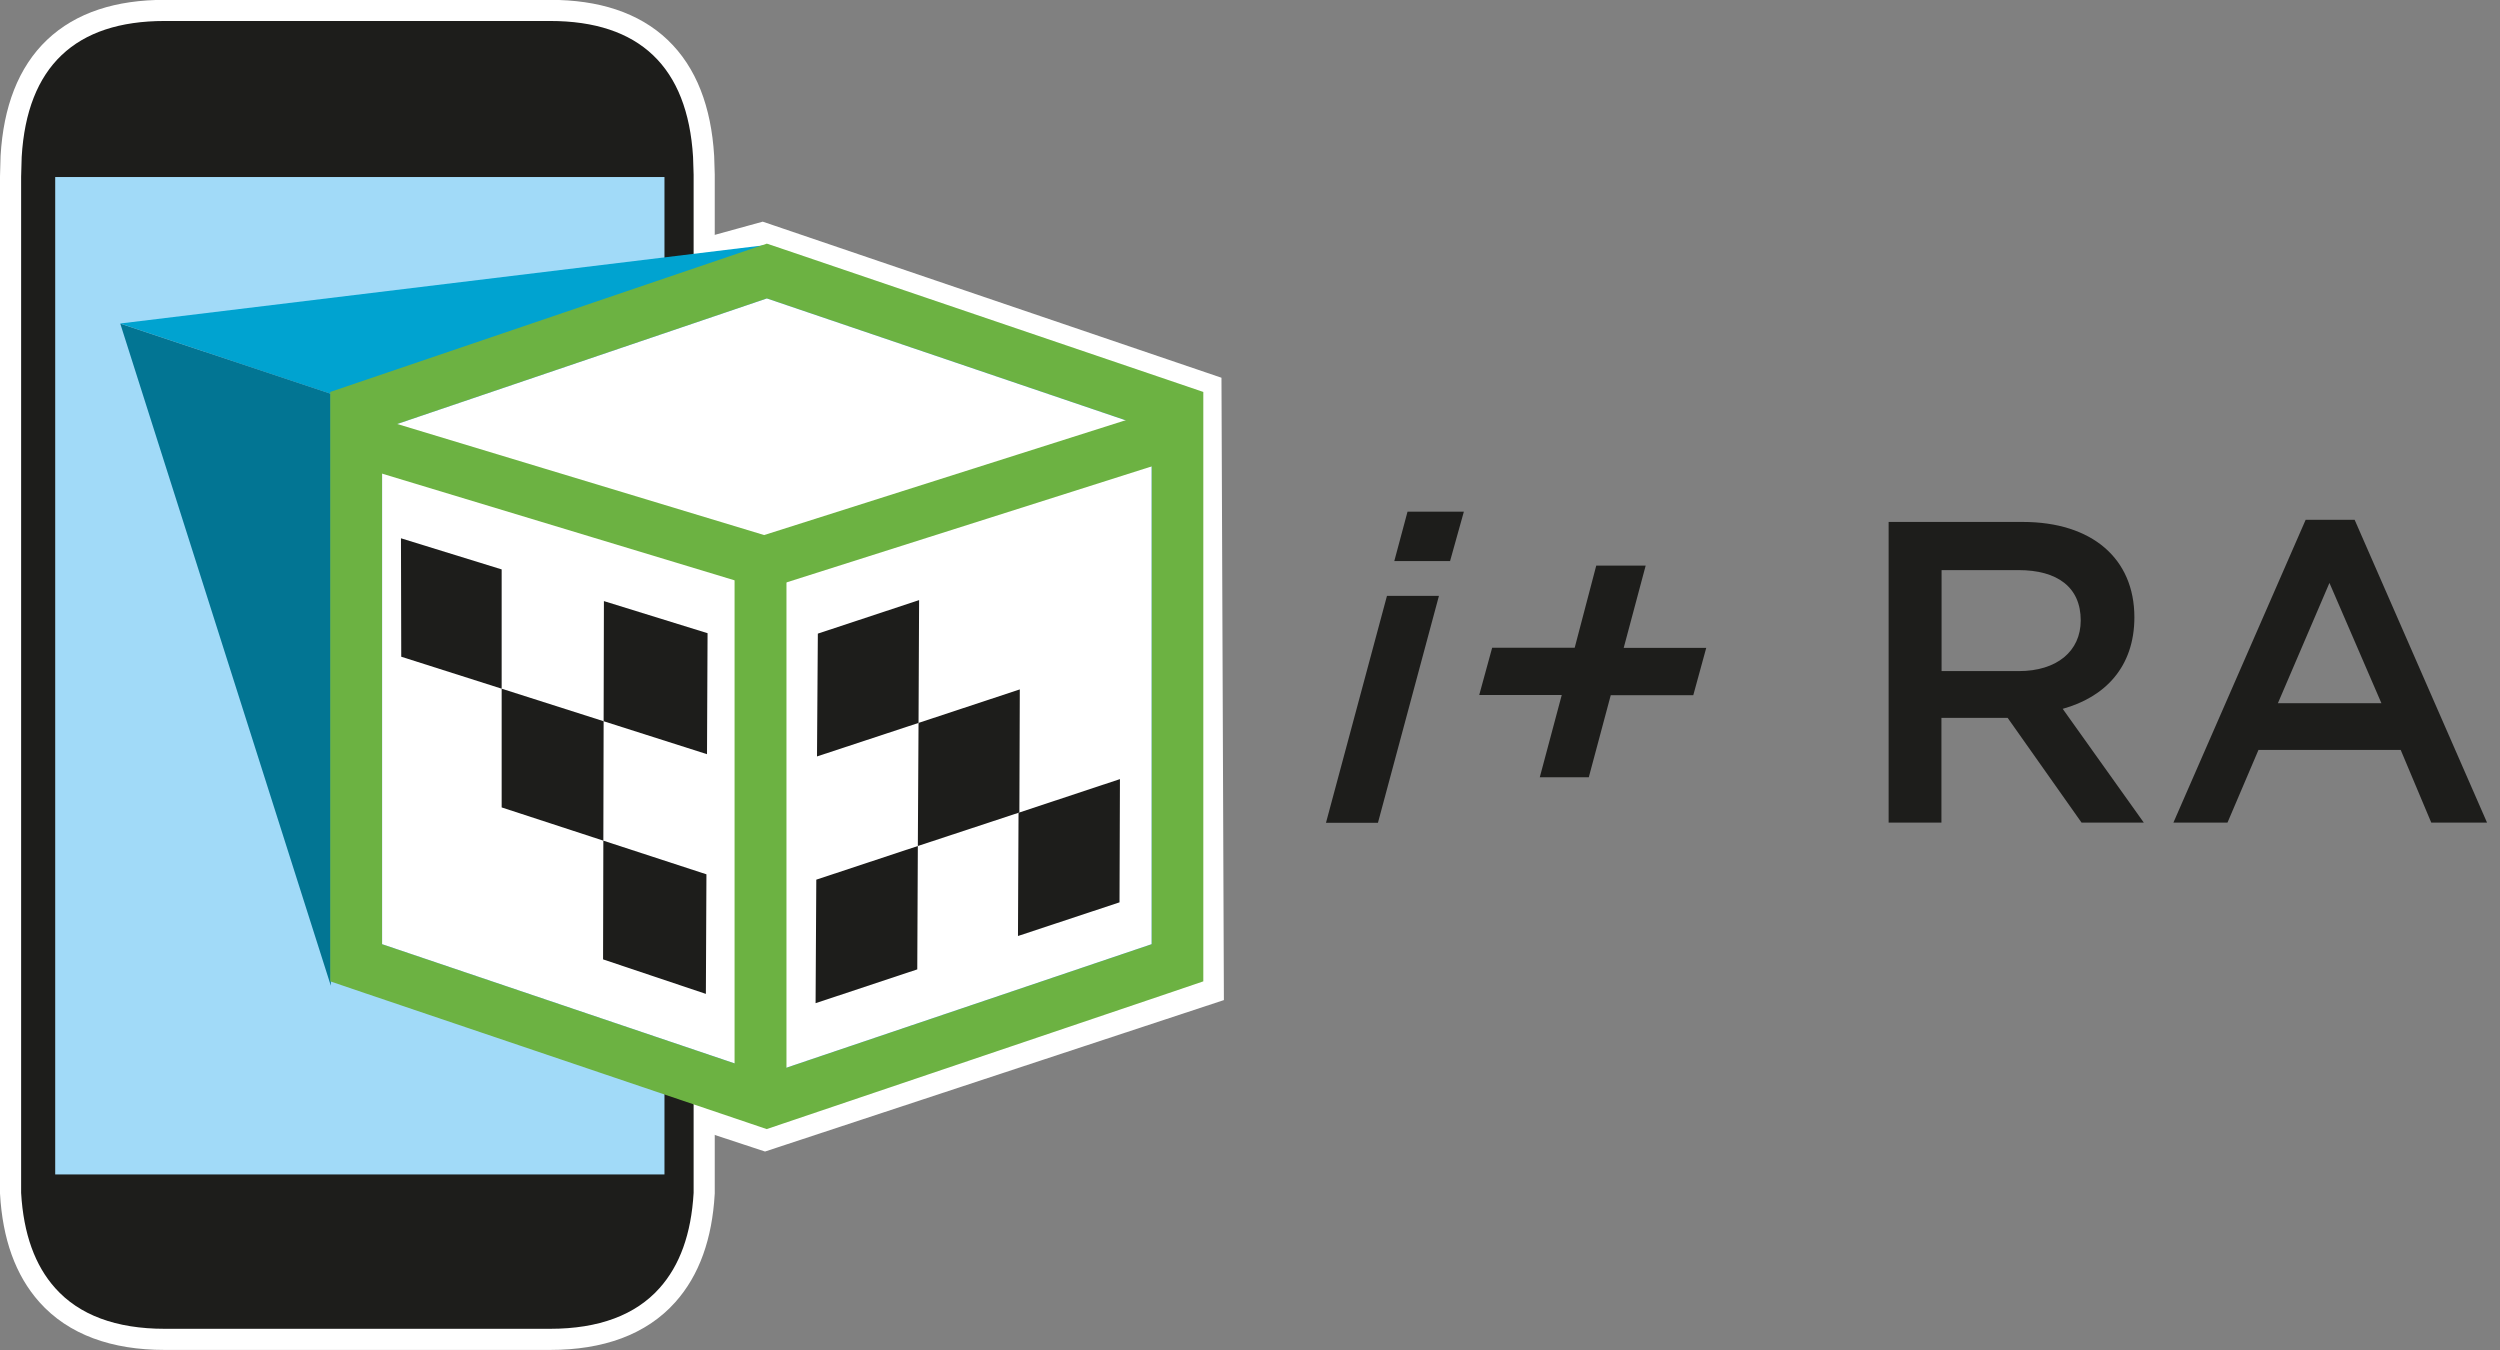
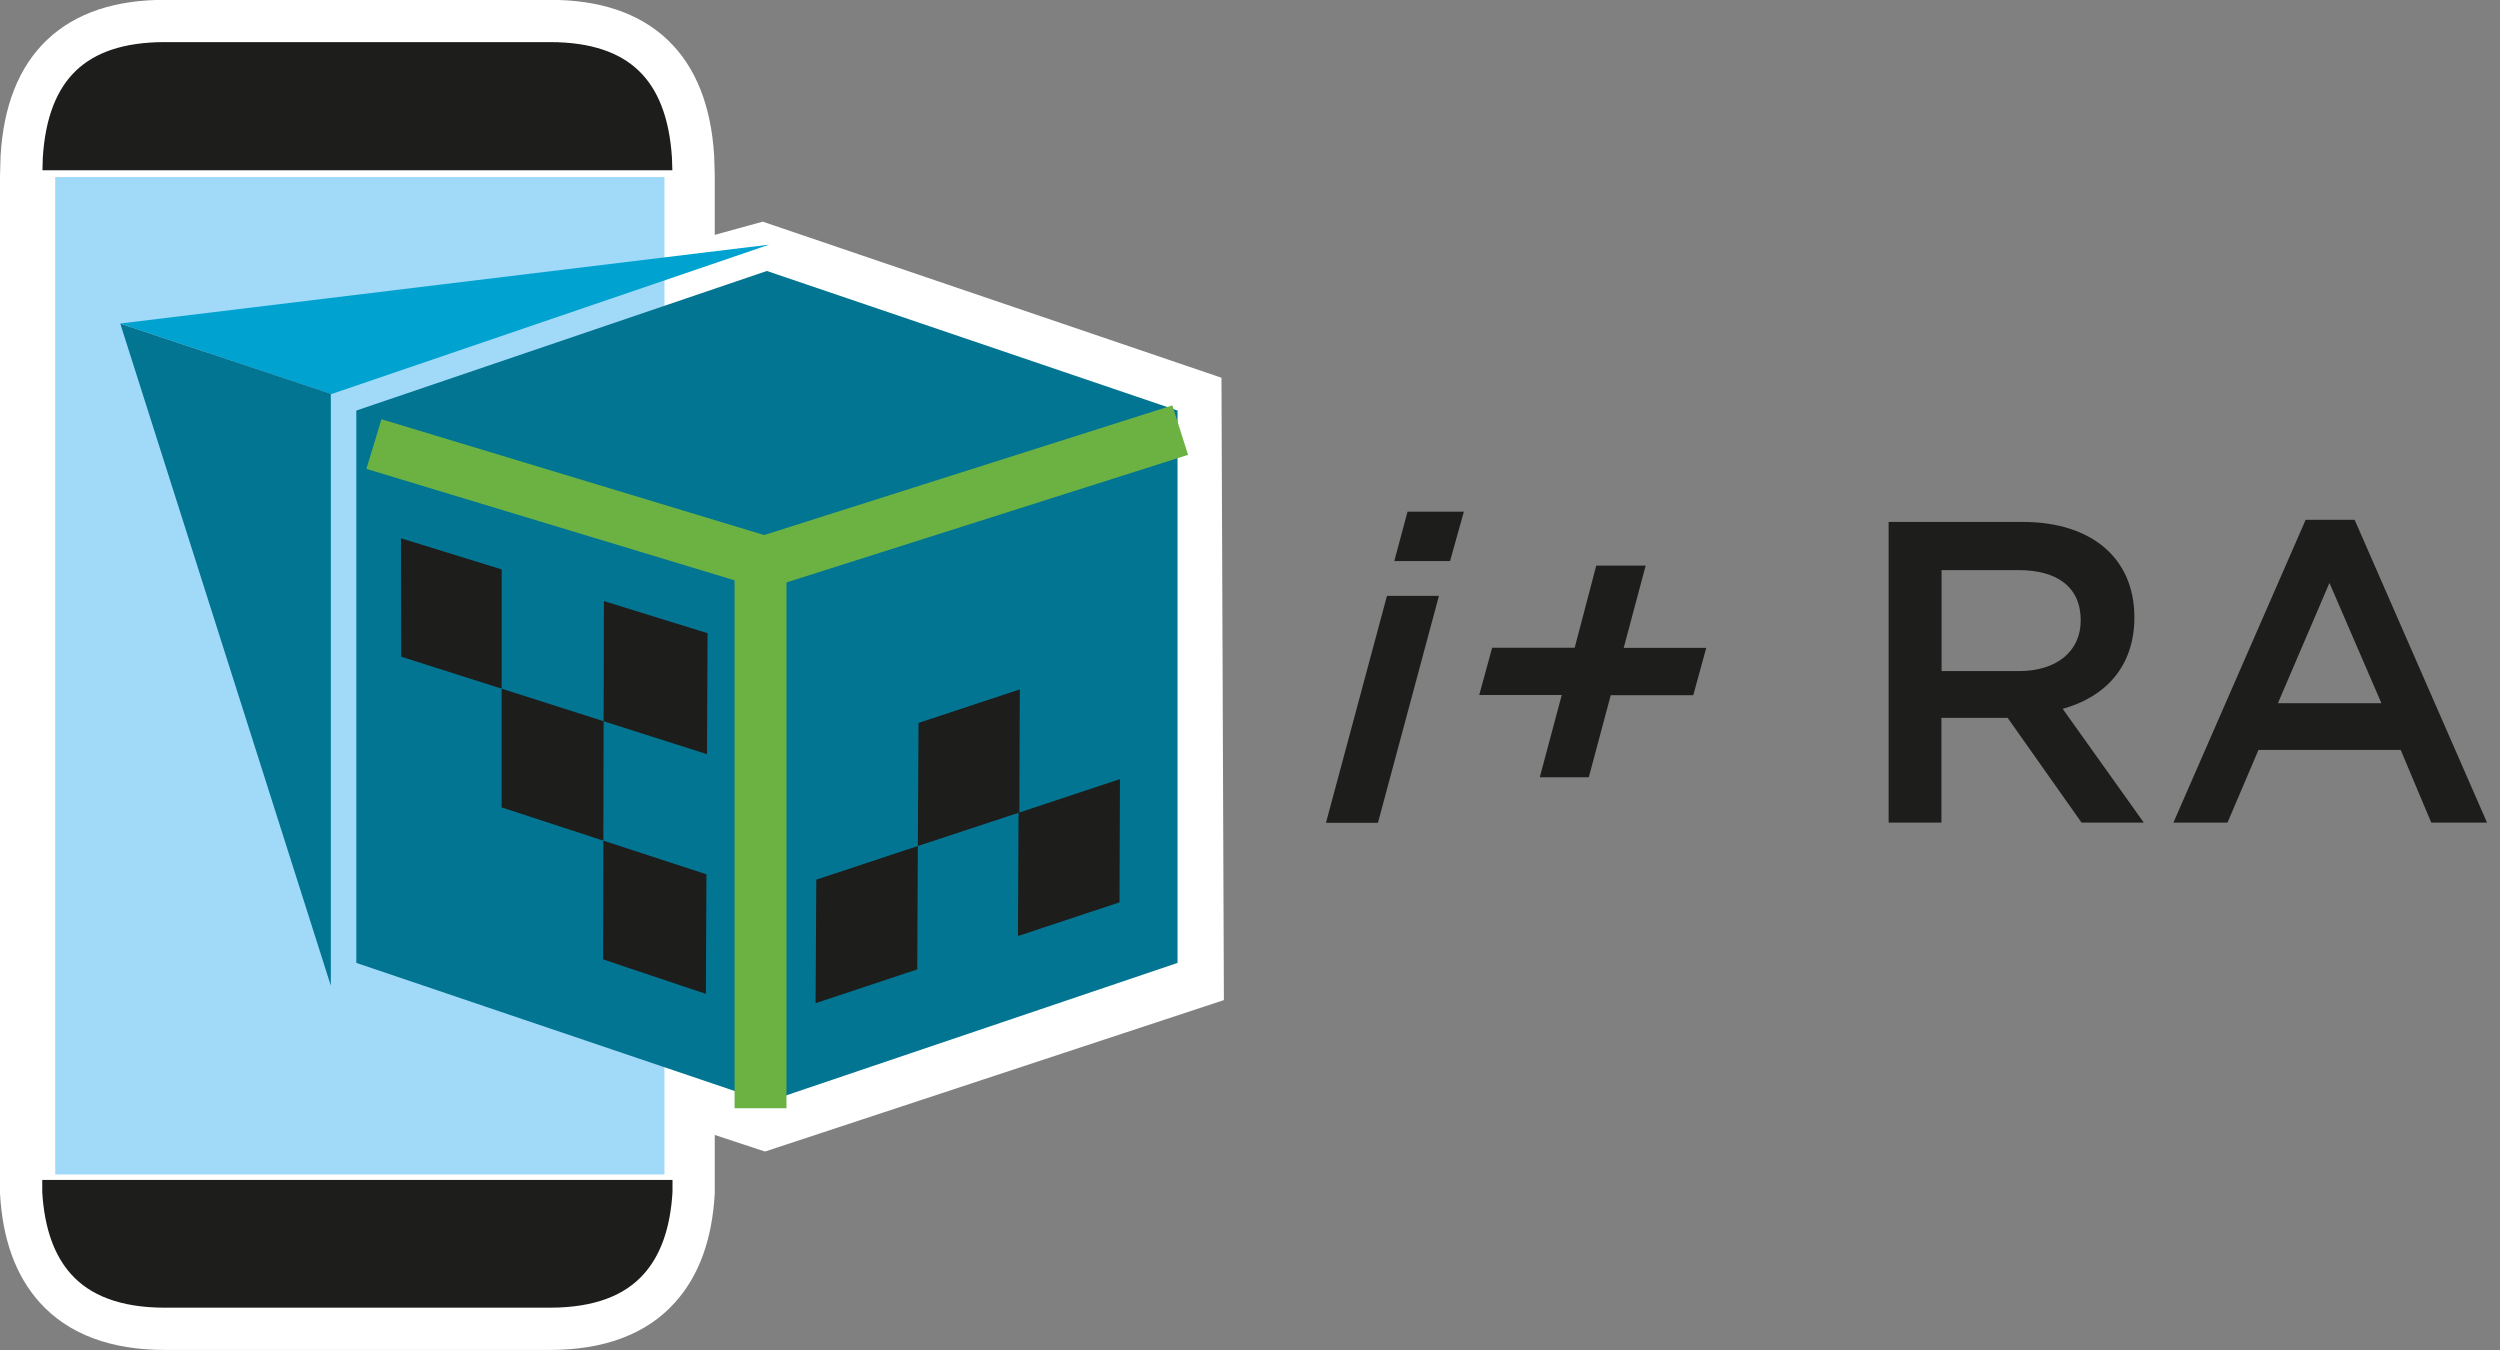
<svg xmlns="http://www.w3.org/2000/svg" version="1.1" id="Calque_1" x="0px" y="0px" viewBox="0 0 177.51 95.87" enable-background="new 0 0 177.51 95.87" xml:space="preserve">
  <rect x="0" y="0" width="177.51" height="95.87" fill="#808080" stroke="none" />
  <g>
    <g>
      <g>
        <rect x="4.43" y="13.59" fill="none" stroke="#FFFFFF" stroke-width="3" stroke-miterlimit="10" width="41.89" height="68.69" />
        <path fill="#1D1D1B" stroke="#FFFFFF" stroke-width="3" stroke-miterlimit="10" d="M49.25,13.65L49.25,13.65v-1.08v-0.16v-0.01     l-0.04-1.26c-0.39-6.39-3.8-9.65-10.15-9.65H11.69c-6.35,0-9.77,3.25-10.15,9.65L1.5,12.55l0,1.09h0v68.57h0l0,1.07v1.42     c0.17,2.93,0.99,5.16,2.42,6.76c1.7,1.91,4.32,2.89,7.77,2.89h27.37c3.46,0,6.07-0.98,7.77-2.89c1.43-1.6,2.25-3.83,2.42-6.76     v-1.24v-0.01v-0.01V83.3l0-1.08h0V13.65z M46.32,82.28H4.43V13.59h41.89V82.28z" />
      </g>
      <polygon fill="#FFFFFF" stroke="#FFFFFF" stroke-width="0.5" stroke-miterlimit="10" points="45.79,18.3 54.15,16 86.48,27     86.65,70.83 54.32,81.5 21.15,70.57 19.17,27.62   " />
      <g>
        <rect x="4.43" y="13.59" fill="none" width="41.89" height="68.69" />
-         <path fill="#1D1D1B" d="M49.25,13.65L49.25,13.65v-1.08v-0.16v-0.01l-0.04-1.26c-0.39-6.39-3.8-9.65-10.15-9.65H11.69     c-6.35,0-9.77,3.25-10.15,9.65L1.5,12.55l0,1.09h0v68.57h0l0,1.07v1.42c0.17,2.93,0.99,5.16,2.42,6.76     c1.7,1.91,4.32,2.89,7.77,2.89h27.37c3.46,0,6.07-0.98,7.77-2.89c1.43-1.6,2.25-3.83,2.42-6.76v-1.24v-0.01v-0.01V83.3l0-1.08h0     V13.65z M46.32,82.28H4.43V13.59h41.89V82.28z" />
      </g>
      <rect x="3.92" y="12.57" fill="#A1DAF8" width="43.26" height="70.82" />
      <polygon fill="#00A3D0" points="23.53,27.98 8.53,22.97 54.62,17.37   " />
      <polygon fill="#027593" points="8.54,22.98 23.49,69.99 23.49,27.96   " />
      <g>
        <g>
          <polygon fill="#027593" points="25.3,68.37 25.3,29.15 54.45,19.24 83.61,29.15 83.61,68.37 54.45,78.24     " />
-           <path fill="#6CB242" d="M54.45,21.19l27.32,9.28v36.57l-27.32,9.24l-27.31-9.24V30.47L54.45,21.19 M54.45,17.3l-1.19,0.4      l-27.31,9.28l-2.5,0.85v2.64v36.57v2.64l2.5,0.85l27.31,9.24l1.18,0.4l1.18-0.4l27.32-9.24l2.5-0.85v-2.64V30.47v-2.64      l-2.5-0.85L55.64,17.7L54.45,17.3L54.45,17.3z" />
        </g>
        <g>
-           <polygon fill="#FFFFFF" points="28.8,65.86 28.8,31.66 54.45,22.94 80.11,31.66 80.11,65.86 54.45,74.54     " />
-           <path fill="#FFFFFF" d="M54.45,24.69l24,8.16v31.82l-24,8.12l-24-8.12V32.85L54.45,24.69 M54.45,21.19l-27.32,9.28v36.57      l27.32,9.24l27.32-9.24V30.47L54.45,21.19L54.45,21.19z" />
-         </g>
+           </g>
        <g>
          <polygon fill="#1D1D1B" points="72.28,66.46 79.49,64.07 79.52,55.32 72.32,57.71     " />
          <polygon fill="#1D1D1B" points="57.91,71.23 65.13,68.83 65.17,60.07 57.96,62.46     " />
          <polygon fill="#1D1D1B" points="65.17,60.07 72.38,57.69 72.41,48.95 65.22,51.33     " />
-           <polygon fill="#1D1D1B" points="58.01,53.71 65.22,51.33 65.26,42.61 58.07,44.99     " />
        </g>
        <g>
          <polygon fill="#1D1D1B" points="42.82,68.12 50.12,70.57 50.16,62.08 42.84,59.69     " />
          <polygon fill="#1D1D1B" points="35.62,57.33 42.84,59.69 42.86,51.21 35.62,48.9     " />
          <polygon fill="#1D1D1B" points="42.86,51.21 50.2,53.55 50.24,44.96 42.88,42.68     " />
          <polygon fill="#1D1D1B" points="28.49,46.63 35.62,48.9 35.62,40.43 28.47,38.22     " />
        </g>
        <g>
          <line fill="none" stroke="#6CB242" stroke-width="3.685" stroke-miterlimit="10" x1="54" y1="38.71" x2="54" y2="78.69" />
          <line fill="none" stroke="#6CB242" stroke-width="3.685" stroke-miterlimit="10" x1="54.27" y1="39.92" x2="26.55" y2="31.53" />
          <line fill="none" stroke="#6CB242" stroke-width="3.685" stroke-miterlimit="10" x1="54.27" y1="39.92" x2="83.8" y2="30.54" />
        </g>
      </g>
    </g>
  </g>
  <g>
    <path fill="#1D1D1B" d="M98.48,42.31h3.69l-4.33,16.11h-3.69L98.48,42.31z M99.94,36.33h4l-0.98,3.51H99L99.94,36.33z" />
    <path fill="#1D1D1B" d="M110.89,49.35h-5.86l0.92-3.36h5.86l1.53-5.83h3.51L115.29,46h5.86l-0.92,3.36h-5.86l-1.56,5.83h-3.48   L110.89,49.35z" />
    <path fill="#1D1D1B" d="M147.8,58.41l-5.25-7.44h-4.7v7.44h-3.75V37.06h9.52c4.91,0,7.93,2.59,7.93,6.77c0,3.54-2.1,5.67-5.09,6.5   l5.76,8.08H147.8z M143.32,40.48h-5.46v7.17h5.49c2.68,0,4.39-1.4,4.39-3.6C147.74,41.7,146.09,40.48,143.32,40.48z" />
    <path fill="#1D1D1B" d="M176.59,58.41h-3.96l-2.17-5.16h-10.1l-2.2,5.16h-3.84l9.39-21.5h3.48L176.59,58.41z M165.4,41.39   l-3.66,8.54h7.35L165.4,41.39z" />
  </g>
</svg>